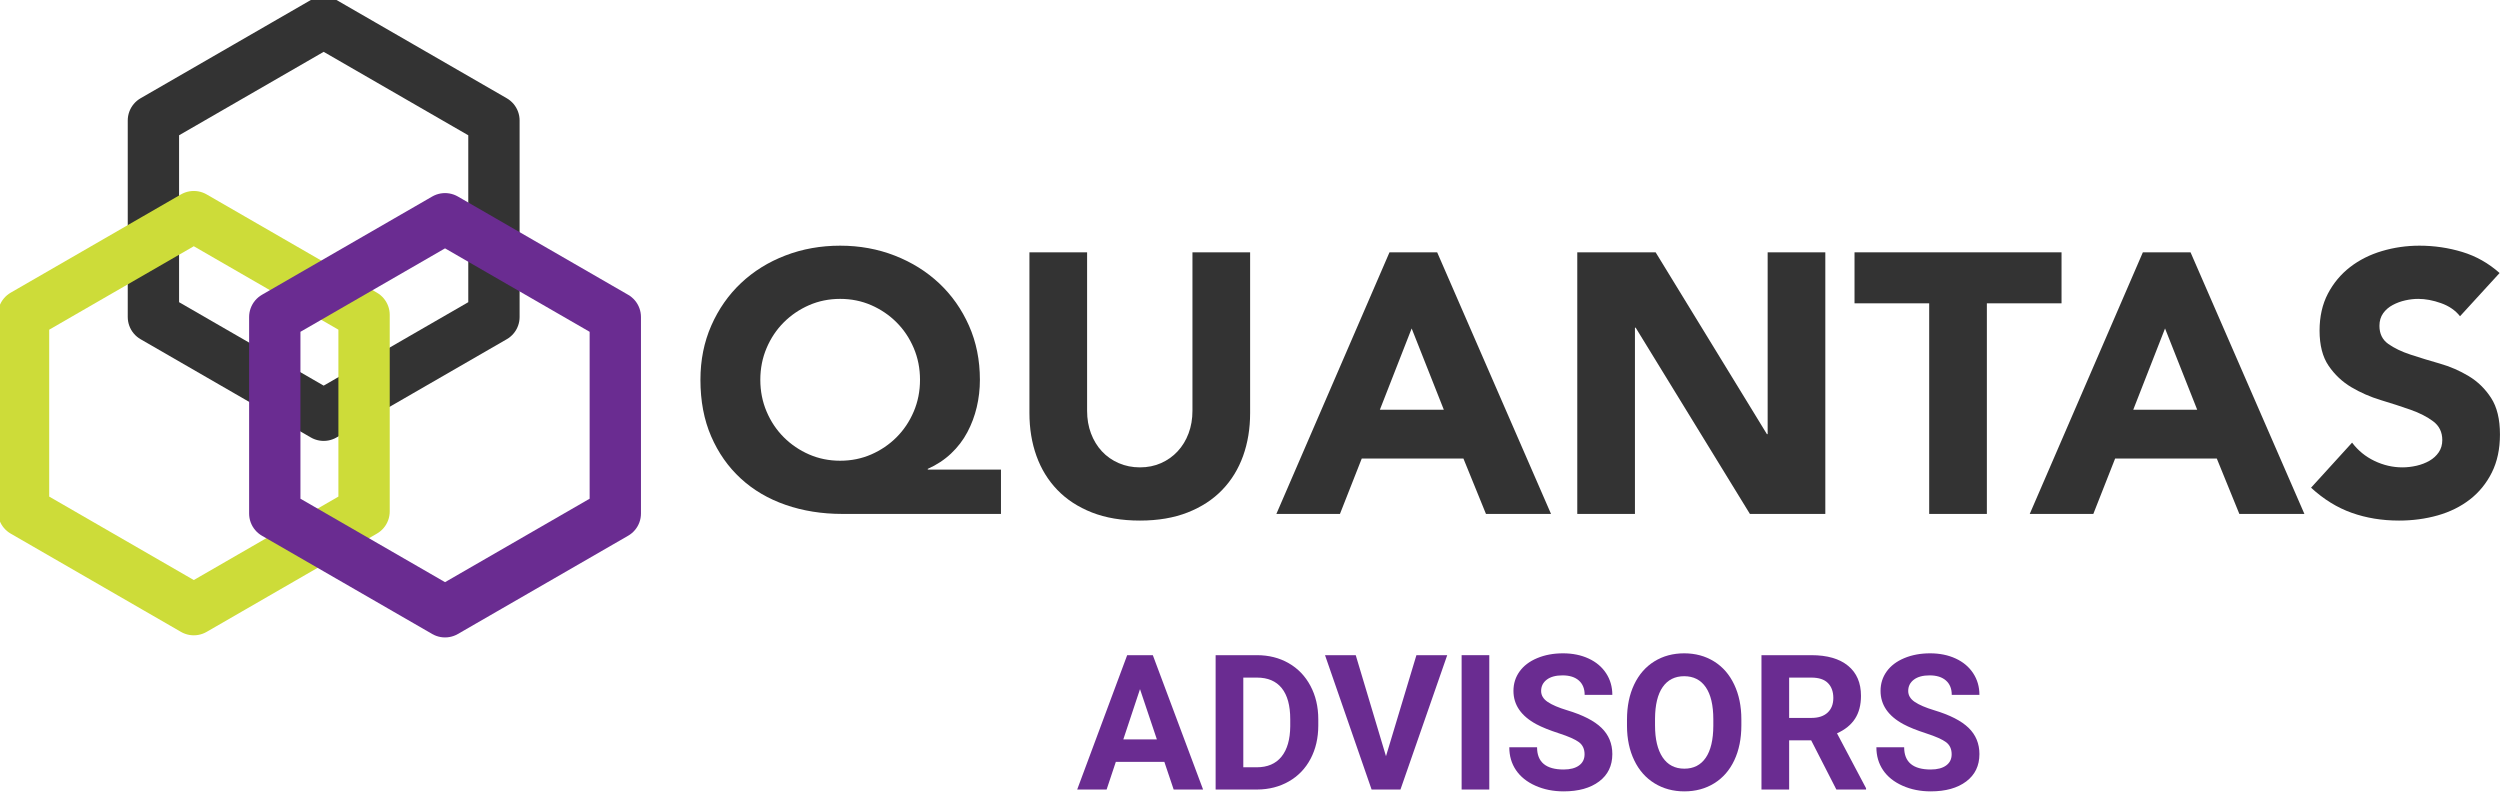
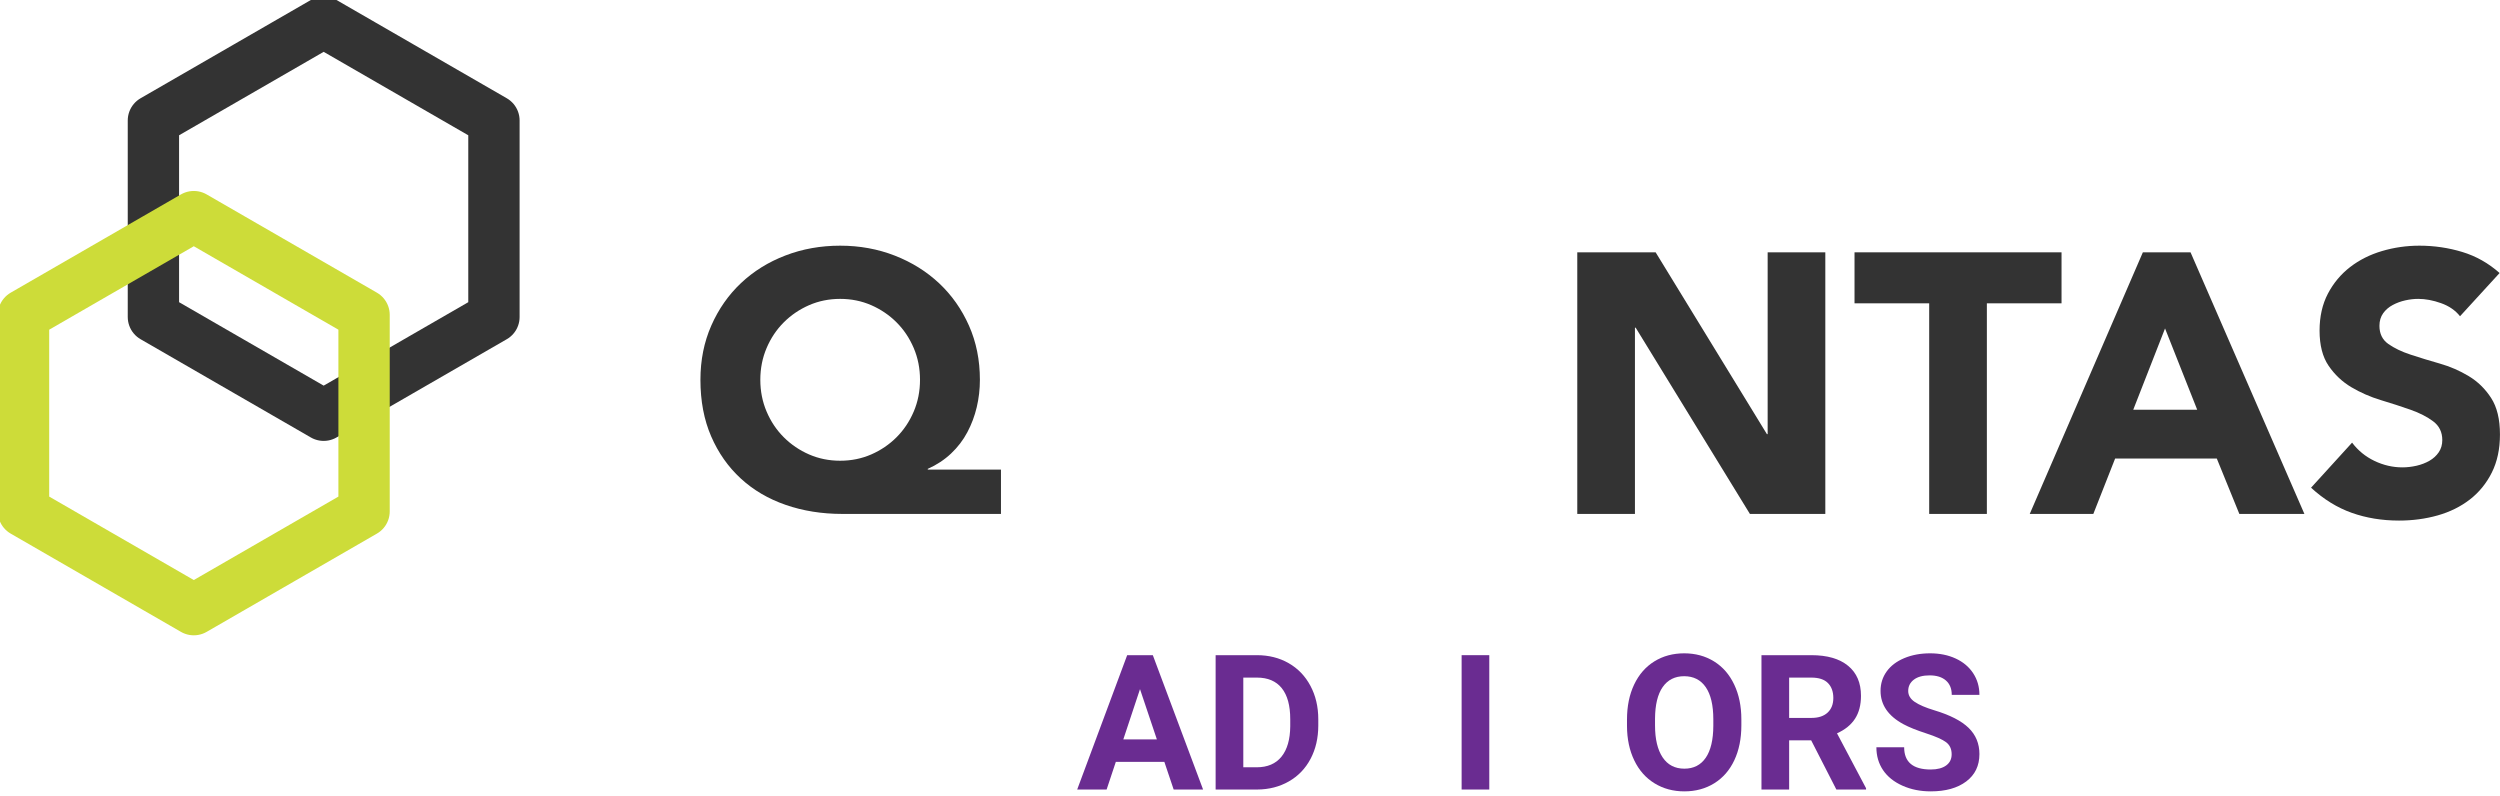
<svg xmlns="http://www.w3.org/2000/svg" xmlns:ns1="http://www.serif.com/" width="100%" height="100%" viewBox="0 0 487 155" xml:space="preserve" style="fill-rule:evenodd;clip-rule:evenodd;stroke-linejoin:round;stroke-miterlimit:2;">
  <g transform="matrix(1,0,0,1,-1717.66,-1487.17)">
    <g transform="matrix(0.542,0,0,1,755.771,1451.36)">
      <g id="Advisors-Rings-Horizontal" ns1:id="Advisors Rings Horizontal" transform="matrix(0.765,0,0,0.346,-2822.41,-1170.06)">
        <g transform="matrix(1.092,0,0,1.308,6006.84,2347.66)">
          <path d="M432.902,1090.87L364.673,1090.87C355.872,1090.87 347.735,1089.57 340.26,1086.97C332.785,1084.38 326.344,1080.59 320.936,1075.6C315.529,1070.62 311.288,1064.58 308.213,1057.47C305.138,1050.37 303.601,1042.26 303.601,1033.14C303.601,1024.66 305.164,1016.86 308.292,1009.76C311.42,1002.66 315.688,996.559 321.095,991.47C326.503,986.38 332.864,982.431 340.18,979.621C347.496,976.811 355.342,975.406 363.719,975.406C372.095,975.406 379.941,976.838 387.257,979.7C394.573,982.563 400.934,986.539 406.342,991.629C411.749,996.718 416.017,1002.79 419.145,1009.84C422.273,1016.89 423.837,1024.66 423.837,1033.14C423.837,1037.17 423.386,1041.09 422.485,1044.91C421.583,1048.72 420.232,1052.33 418.429,1055.72C416.627,1059.12 414.294,1062.16 411.431,1064.87C408.568,1067.57 405.229,1069.77 401.412,1071.47L401.412,1071.79L432.902,1071.79L432.902,1090.87ZM329.365,1033.14C329.365,1038.02 330.267,1042.58 332.069,1046.82C333.872,1051.06 336.337,1054.74 339.465,1057.87C342.592,1061 346.224,1063.46 350.359,1065.27C354.494,1067.07 358.947,1067.97 363.719,1067.97C368.49,1067.97 372.943,1067.07 377.078,1065.27C381.213,1063.46 384.845,1061 387.972,1057.87C391.1,1054.74 393.565,1051.06 395.368,1046.82C397.17,1042.58 398.072,1038.02 398.072,1033.14C398.072,1028.26 397.17,1023.7 395.368,1019.46C393.565,1015.22 391.1,1011.53 387.972,1008.41C384.845,1005.28 381.213,1002.82 377.078,1001.01C372.943,999.21 368.49,998.308 363.719,998.308C358.947,998.308 354.494,999.21 350.359,1001.01C346.224,1002.82 342.592,1005.28 339.465,1008.41C336.337,1011.53 333.872,1015.22 332.069,1019.46C330.267,1023.7 329.365,1028.26 329.365,1033.14Z" style="fill:rgb(51,51,51);fill-rule:nonzero;" />
-           <path d="M540.096,1047.45C540.096,1054.13 539.089,1060.28 537.075,1065.9C535.06,1071.52 532.065,1076.4 528.089,1080.53C524.113,1084.67 519.156,1087.9 513.218,1090.24C507.281,1092.57 500.442,1093.73 492.702,1093.73C484.856,1093.73 477.964,1092.57 472.026,1090.24C466.089,1087.9 461.132,1084.67 457.156,1080.53C453.18,1076.4 450.185,1071.52 448.17,1065.9C446.155,1060.28 445.148,1054.13 445.148,1047.45L445.148,978.269L469.959,978.269L469.959,1046.5C469.959,1050 470.515,1053.23 471.629,1056.2C472.742,1059.17 474.306,1061.74 476.32,1063.91C478.335,1066.09 480.747,1067.78 483.557,1069C486.367,1070.22 489.415,1070.83 492.702,1070.83C495.989,1070.83 499.011,1070.22 501.767,1069C504.524,1067.78 506.91,1066.09 508.924,1063.91C510.939,1061.74 512.503,1059.17 513.616,1056.2C514.729,1053.23 515.286,1050 515.286,1046.5L515.286,978.269L540.096,978.269L540.096,1047.45Z" style="fill:rgb(51,51,51);fill-rule:nonzero;" />
-           <path d="M600.055,978.269L620.572,978.269L669.557,1090.87L641.565,1090.87L631.864,1067.02L588.127,1067.02L578.744,1090.87L551.388,1090.87L600.055,978.269ZM609.598,1011.03L595.92,1046.02L623.435,1046.02L609.598,1011.03Z" style="fill:rgb(51,51,51);fill-rule:nonzero;" />
          <path d="M680.849,978.269L714.566,978.269L762.438,1056.52L762.756,1056.52L762.756,978.269L787.566,978.269L787.566,1090.87L755.122,1090.87L705.978,1010.71L705.659,1010.71L705.659,1090.87L680.849,1090.87L680.849,978.269Z" style="fill:rgb(51,51,51);fill-rule:nonzero;" />
-           <path d="M832.257,1000.22L800.131,1000.22L800.131,978.269L889.194,978.269L889.194,1000.22L857.068,1000.22L857.068,1090.87L832.257,1090.87L832.257,1000.22Z" style="fill:rgb(51,51,51);fill-rule:nonzero;" />
+           <path d="M832.257,1000.22L800.131,1000.22L800.131,978.269L889.194,978.269L889.194,1000.22L857.068,1000.22L857.068,1090.87L832.257,1090.87Z" style="fill:rgb(51,51,51);fill-rule:nonzero;" />
          <path d="M924.184,978.269L944.7,978.269L993.685,1090.87L965.694,1090.87L955.992,1067.02L912.255,1067.02L902.872,1090.87L875.517,1090.87L924.184,978.269ZM933.726,1011.03L920.048,1046.02L947.563,1046.02L933.726,1011.03Z" style="fill:rgb(51,51,51);fill-rule:nonzero;" />
          <path d="M1060.64,1005.78C1058.63,1003.24 1055.9,1001.36 1052.45,1000.14C1049.01,998.918 1045.75,998.308 1042.67,998.308C1040.87,998.308 1039.01,998.52 1037.1,998.945C1035.19,999.369 1033.39,1000.03 1031.7,1000.93C1030,1001.83 1028.62,1003.03 1027.56,1004.51C1026.5,1006 1025.97,1007.8 1025.97,1009.92C1025.97,1013.31 1027.24,1015.91 1029.79,1017.71C1032.33,1019.51 1035.54,1021.05 1039.41,1022.32C1043.28,1023.6 1047.44,1024.87 1051.89,1026.14C1056.35,1027.41 1060.51,1029.22 1064.38,1031.55C1068.25,1033.88 1071.46,1037.01 1074,1040.93C1076.55,1044.86 1077.82,1050.1 1077.82,1056.68C1077.82,1062.93 1076.65,1068.39 1074.32,1073.06C1071.99,1077.72 1068.83,1081.59 1064.86,1084.67C1060.88,1087.74 1056.27,1090.02 1051.02,1091.51C1045.77,1092.99 1040.23,1093.73 1034.4,1093.73C1027.08,1093.73 1020.3,1092.62 1014.04,1090.39C1007.79,1088.17 1001.96,1084.56 996.548,1079.58L1014.2,1060.18C1016.75,1063.57 1019.95,1066.19 1023.82,1068.05C1027.69,1069.9 1031.7,1070.83 1035.83,1070.83C1037.85,1070.83 1039.89,1070.59 1041.95,1070.12C1044.02,1069.64 1045.88,1068.92 1047.52,1067.97C1049.16,1067.02 1050.49,1065.8 1051.5,1064.31C1052.5,1062.83 1053.01,1061.08 1053.01,1059.06C1053.01,1055.67 1051.71,1052.99 1049.11,1051.03C1046.51,1049.07 1043.25,1047.4 1039.33,1046.02C1035.41,1044.64 1031.17,1043.26 1026.61,1041.89C1022.05,1040.51 1017.81,1038.65 1013.88,1036.32C1009.96,1033.99 1006.7,1030.91 1004.1,1027.1C1001.5,1023.28 1000.21,1018.24 1000.21,1011.99C1000.21,1005.94 1001.4,1000.64 1003.78,996.082C1006.17,991.523 1009.35,987.706 1013.33,984.631C1017.3,981.556 1021.89,979.25 1027.08,977.712C1032.28,976.175 1037.63,975.406 1043.15,975.406C1049.51,975.406 1055.66,976.308 1061.6,978.11C1067.53,979.912 1072.89,982.934 1077.66,987.175L1060.64,1005.78Z" style="fill:rgb(51,51,51);fill-rule:nonzero;" />
        </g>
        <g transform="matrix(0.558,0,0,0.669,6101.27,3608.46)">
          <path d="M815.517,456.855L774.669,456.855L766.903,480.152L742.13,480.152L784.221,367.083L805.81,367.083L848.133,480.152L823.36,480.152L815.517,456.855ZM780.959,437.984L809.226,437.984L795.015,395.661L780.959,437.984Z" style="fill:rgb(106,44,145);fill-rule:nonzero;" />
          <path d="M858.694,480.152L858.694,367.083L893.485,367.083C903.425,367.083 912.317,369.322 920.16,373.801C928.003,378.279 934.125,384.647 938.526,392.904C942.927,401.162 945.127,410.545 945.127,421.055L945.127,426.258C945.127,436.768 942.965,446.112 938.642,454.292C934.32,462.472 928.223,468.814 920.354,473.318C912.485,477.823 903.606,480.101 893.718,480.152L858.694,480.152ZM881.991,385.954L881.991,461.437L893.252,461.437C902.364,461.437 909.327,458.46 914.142,452.506C918.956,446.553 921.415,438.036 921.519,426.957L921.519,420.977C921.519,409.484 919.137,400.774 914.375,394.846C909.612,388.918 902.648,385.954 893.485,385.954L881.991,385.954Z" style="fill:rgb(106,44,145);fill-rule:nonzero;" />
-           <path d="M1002.13,452.118L1027.75,367.083L1053.69,367.083L1014.32,480.152L990.013,480.152L950.796,367.083L976.656,367.083L1002.13,452.118Z" style="fill:rgb(106,44,145);fill-rule:nonzero;" />
          <rect x="1065.81" y="367.083" width="23.297" height="113.069" style="fill:rgb(106,44,145);fill-rule:nonzero;" />
-           <path d="M1169.32,450.487C1169.32,446.087 1167.77,442.708 1164.66,440.353C1161.56,437.997 1155.97,435.512 1147.89,432.898C1139.81,430.283 1133.42,427.708 1128.71,425.171C1115.87,418.233 1109.45,408.889 1109.45,397.137C1109.45,391.028 1111.17,385.579 1114.61,380.79C1118.06,376.001 1123,372.26 1129.45,369.568C1135.89,366.876 1143.13,365.53 1151.15,365.53C1159.23,365.53 1166.42,366.993 1172.74,369.918C1179.06,372.843 1183.96,376.972 1187.46,382.304C1190.95,387.636 1192.7,393.694 1192.7,400.476L1169.4,400.476C1169.4,395.299 1167.77,391.273 1164.51,388.4C1161.25,385.527 1156.67,384.09 1150.76,384.09C1145.07,384.09 1140.64,385.294 1137.48,387.701C1134.33,390.109 1132.75,393.28 1132.75,397.214C1132.75,400.89 1134.6,403.97 1138.3,406.455C1142,408.94 1147.45,411.27 1154.65,413.445C1167.9,417.431 1177.56,422.375 1183.61,428.277C1189.67,434.179 1192.7,441.531 1192.7,450.332C1192.7,460.117 1189,467.792 1181.59,473.357C1174.19,478.923 1164.22,481.705 1151.69,481.705C1143,481.705 1135.08,480.113 1127.93,476.93C1120.79,473.746 1115.34,469.384 1111.59,463.844C1107.83,458.305 1105.95,451.885 1105.95,444.585L1129.33,444.585C1129.33,457.062 1136.79,463.301 1151.69,463.301C1157.24,463.301 1161.56,462.175 1164.66,459.923C1167.77,457.67 1169.32,454.525 1169.32,450.487Z" style="fill:rgb(106,44,145);fill-rule:nonzero;" />
          <path d="M1301.34,426.18C1301.34,437.311 1299.37,447.07 1295.44,455.457C1291.51,463.844 1285.87,470.316 1278.55,474.872C1271.22,479.427 1262.82,481.705 1253.35,481.705C1243.98,481.705 1235.62,479.453 1228.27,474.949C1220.91,470.445 1215.22,464.013 1211.18,455.651C1207.14,447.29 1205.1,437.674 1205.05,426.802L1205.05,421.21C1205.05,410.079 1207.05,400.282 1211.06,391.817C1215.08,383.352 1220.75,376.855 1228.07,372.325C1235.4,367.795 1243.77,365.53 1253.19,365.53C1262.62,365.53 1270.99,367.795 1278.32,372.325C1285.64,376.855 1291.31,383.352 1295.32,391.817C1299.34,400.282 1301.34,410.054 1301.34,421.133L1301.34,426.18ZM1277.73,421.055C1277.73,409.199 1275.61,400.191 1271.37,394.03C1267.12,387.869 1261.06,384.789 1253.19,384.789C1245.38,384.789 1239.35,387.831 1235.1,393.914C1230.85,399.997 1228.71,408.915 1228.65,420.667L1228.65,426.18C1228.65,437.725 1230.78,446.682 1235.02,453.05C1239.27,459.418 1245.38,462.602 1253.35,462.602C1261.17,462.602 1267.17,459.534 1271.37,453.399C1275.56,447.264 1277.68,438.321 1277.73,426.569L1277.73,421.055Z" style="fill:rgb(106,44,145);fill-rule:nonzero;" />
          <path d="M1360.13,438.761L1341.57,438.761L1341.57,480.152L1318.27,480.152L1318.27,367.083L1360.28,367.083C1373.64,367.083 1383.94,370.06 1391.19,376.014C1398.44,381.967 1402.06,390.38 1402.06,401.252C1402.06,408.966 1400.39,415.399 1397.05,420.55C1393.71,425.702 1388.65,429.804 1381.87,432.859L1406.33,479.065L1406.33,480.152L1381.33,480.152L1360.13,438.761ZM1341.57,419.89L1360.36,419.89C1366.21,419.89 1370.74,418.402 1373.95,415.425C1377.16,412.448 1378.77,408.345 1378.77,403.116C1378.77,397.784 1377.25,393.59 1374.22,390.536C1371.19,387.481 1366.55,385.954 1360.28,385.954L1341.57,385.954L1341.57,419.89Z" style="fill:rgb(106,44,145);fill-rule:nonzero;" />
          <path d="M1478.4,450.487C1478.4,446.087 1476.85,442.708 1473.74,440.353C1470.63,437.997 1465.04,435.512 1456.97,432.898C1448.89,430.283 1442.5,427.708 1437.79,425.171C1424.95,418.233 1418.53,408.889 1418.53,397.137C1418.53,391.028 1420.25,385.579 1423.69,380.79C1427.13,376.001 1432.08,372.26 1438.52,369.568C1444.97,366.876 1452.2,365.53 1460.23,365.53C1468.31,365.53 1475.5,366.993 1481.82,369.918C1488.13,372.843 1493.04,376.972 1496.53,382.304C1500.03,387.636 1501.78,393.694 1501.78,400.476L1478.48,400.476C1478.48,395.299 1476.85,391.273 1473.59,388.4C1470.32,385.527 1465.74,384.09 1459.84,384.09C1454.14,384.09 1449.72,385.294 1446.56,387.701C1443.4,390.109 1441.82,393.28 1441.82,397.214C1441.82,400.89 1443.67,403.97 1447.38,406.455C1451.08,408.94 1456.53,411.27 1463.72,413.445C1476.98,417.431 1486.63,422.375 1492.69,428.277C1498.75,434.179 1501.78,441.531 1501.78,450.332C1501.78,460.117 1498.07,467.792 1490.67,473.357C1483.27,478.923 1473.3,481.705 1460.77,481.705C1452.07,481.705 1444.15,480.113 1437.01,476.93C1429.86,473.746 1424.41,469.384 1420.66,463.844C1416.91,458.305 1415.03,451.885 1415.03,444.585L1438.41,444.585C1438.41,457.062 1445.86,463.301 1460.77,463.301C1466.31,463.301 1470.63,462.175 1473.74,459.923C1476.85,457.67 1478.4,454.525 1478.4,450.487Z" style="fill:rgb(106,44,145);fill-rule:nonzero;" />
        </g>
        <g transform="matrix(0.93,0,0,1.114,9755.27,1793.84)">
          <g id="Overlap-Vertical" ns1:id="Overlap Vertical">
            <g>
              <g transform="matrix(1,0,0,1,-3778.4,1579.14)">
                <path d="M0,99.319L-86.014,148.979L-172.027,99.319L-172.027,-0.001L-86.014,-49.66L0,-0.001L0,99.319Z" style="fill:none;fill-rule:nonzero;stroke:rgb(51,51,51);stroke-width:25.93px;" />
              </g>
              <g transform="matrix(1,0,0,1,-3844.01,1677.39)">
                <path d="M0,99.32L-86.014,148.98L-172.026,99.32L-172.026,0L-86.014,-49.66L0,0L0,99.32Z" style="fill:none;fill-rule:nonzero;stroke:rgb(205,220,57);stroke-width:25.93px;" />
              </g>
              <g transform="matrix(1,0,0,1,-3717.09,1678.46)">
-                 <path d="M0,99.32L-86.013,148.98L-172.026,99.32L-172.026,-0.001L-86.013,-49.66L0,-0.001L0,99.32Z" style="fill:none;fill-rule:nonzero;stroke:rgb(106,44,145);stroke-width:25.93px;" />
-               </g>
+                 </g>
            </g>
          </g>
        </g>
      </g>
    </g>
  </g>
</svg>